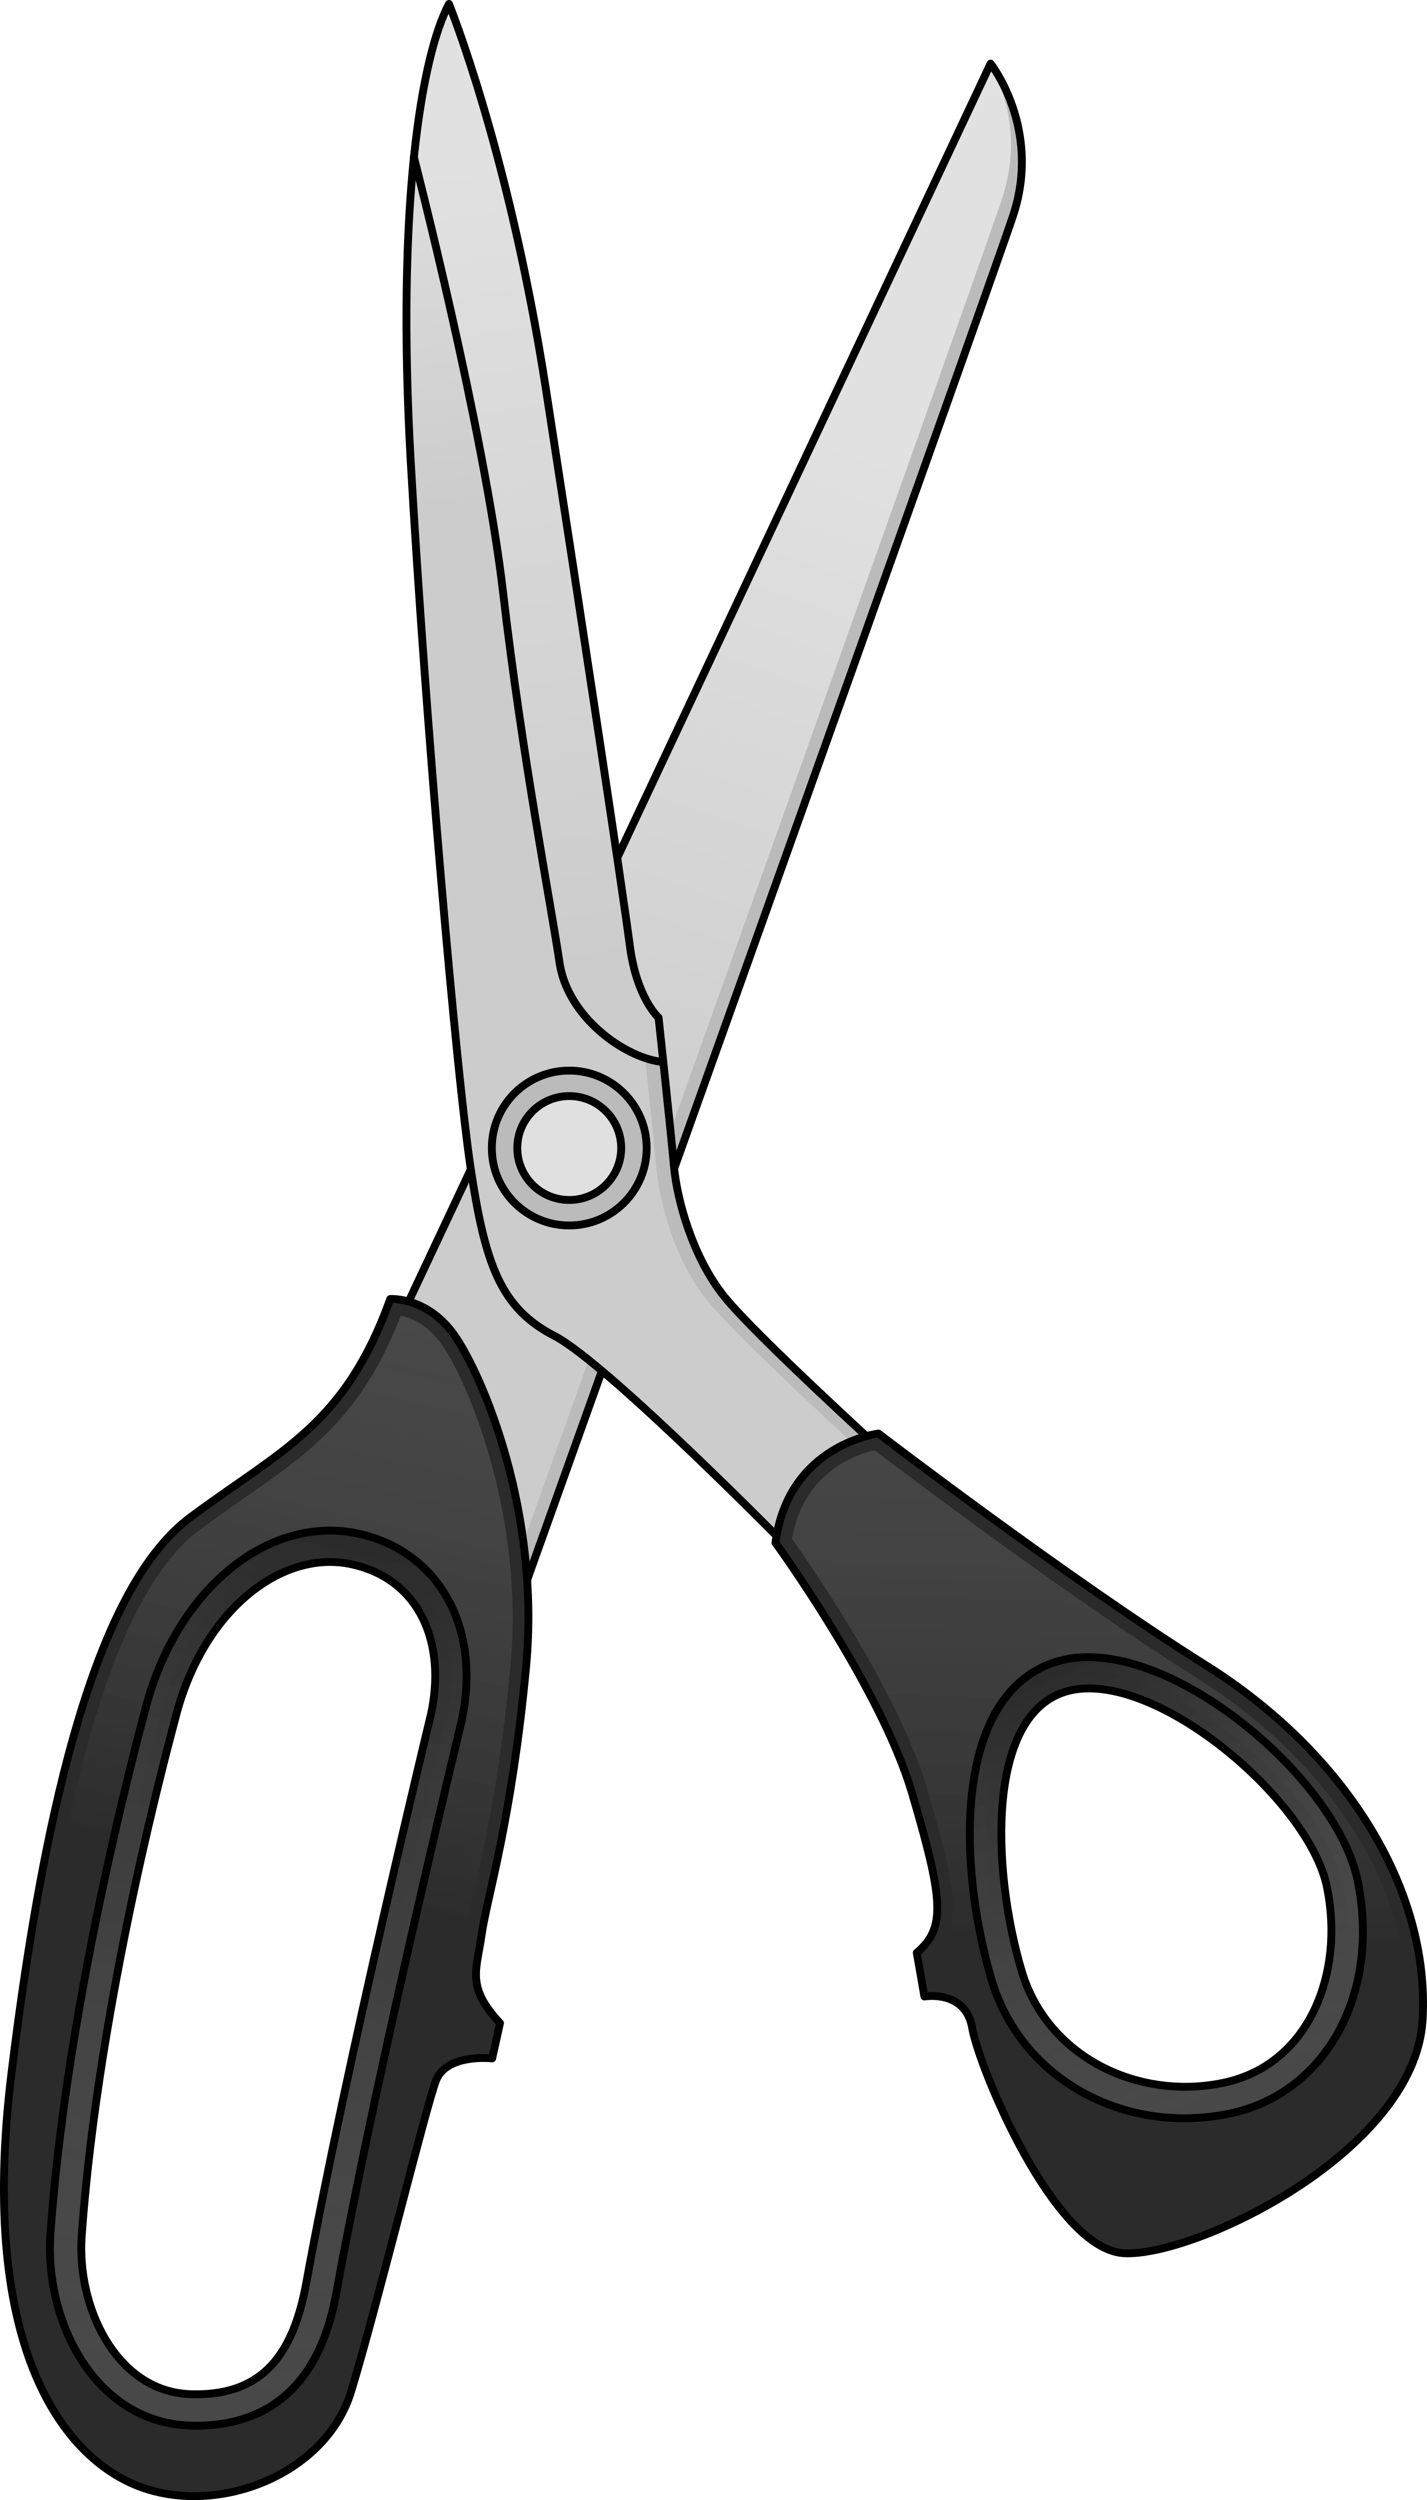
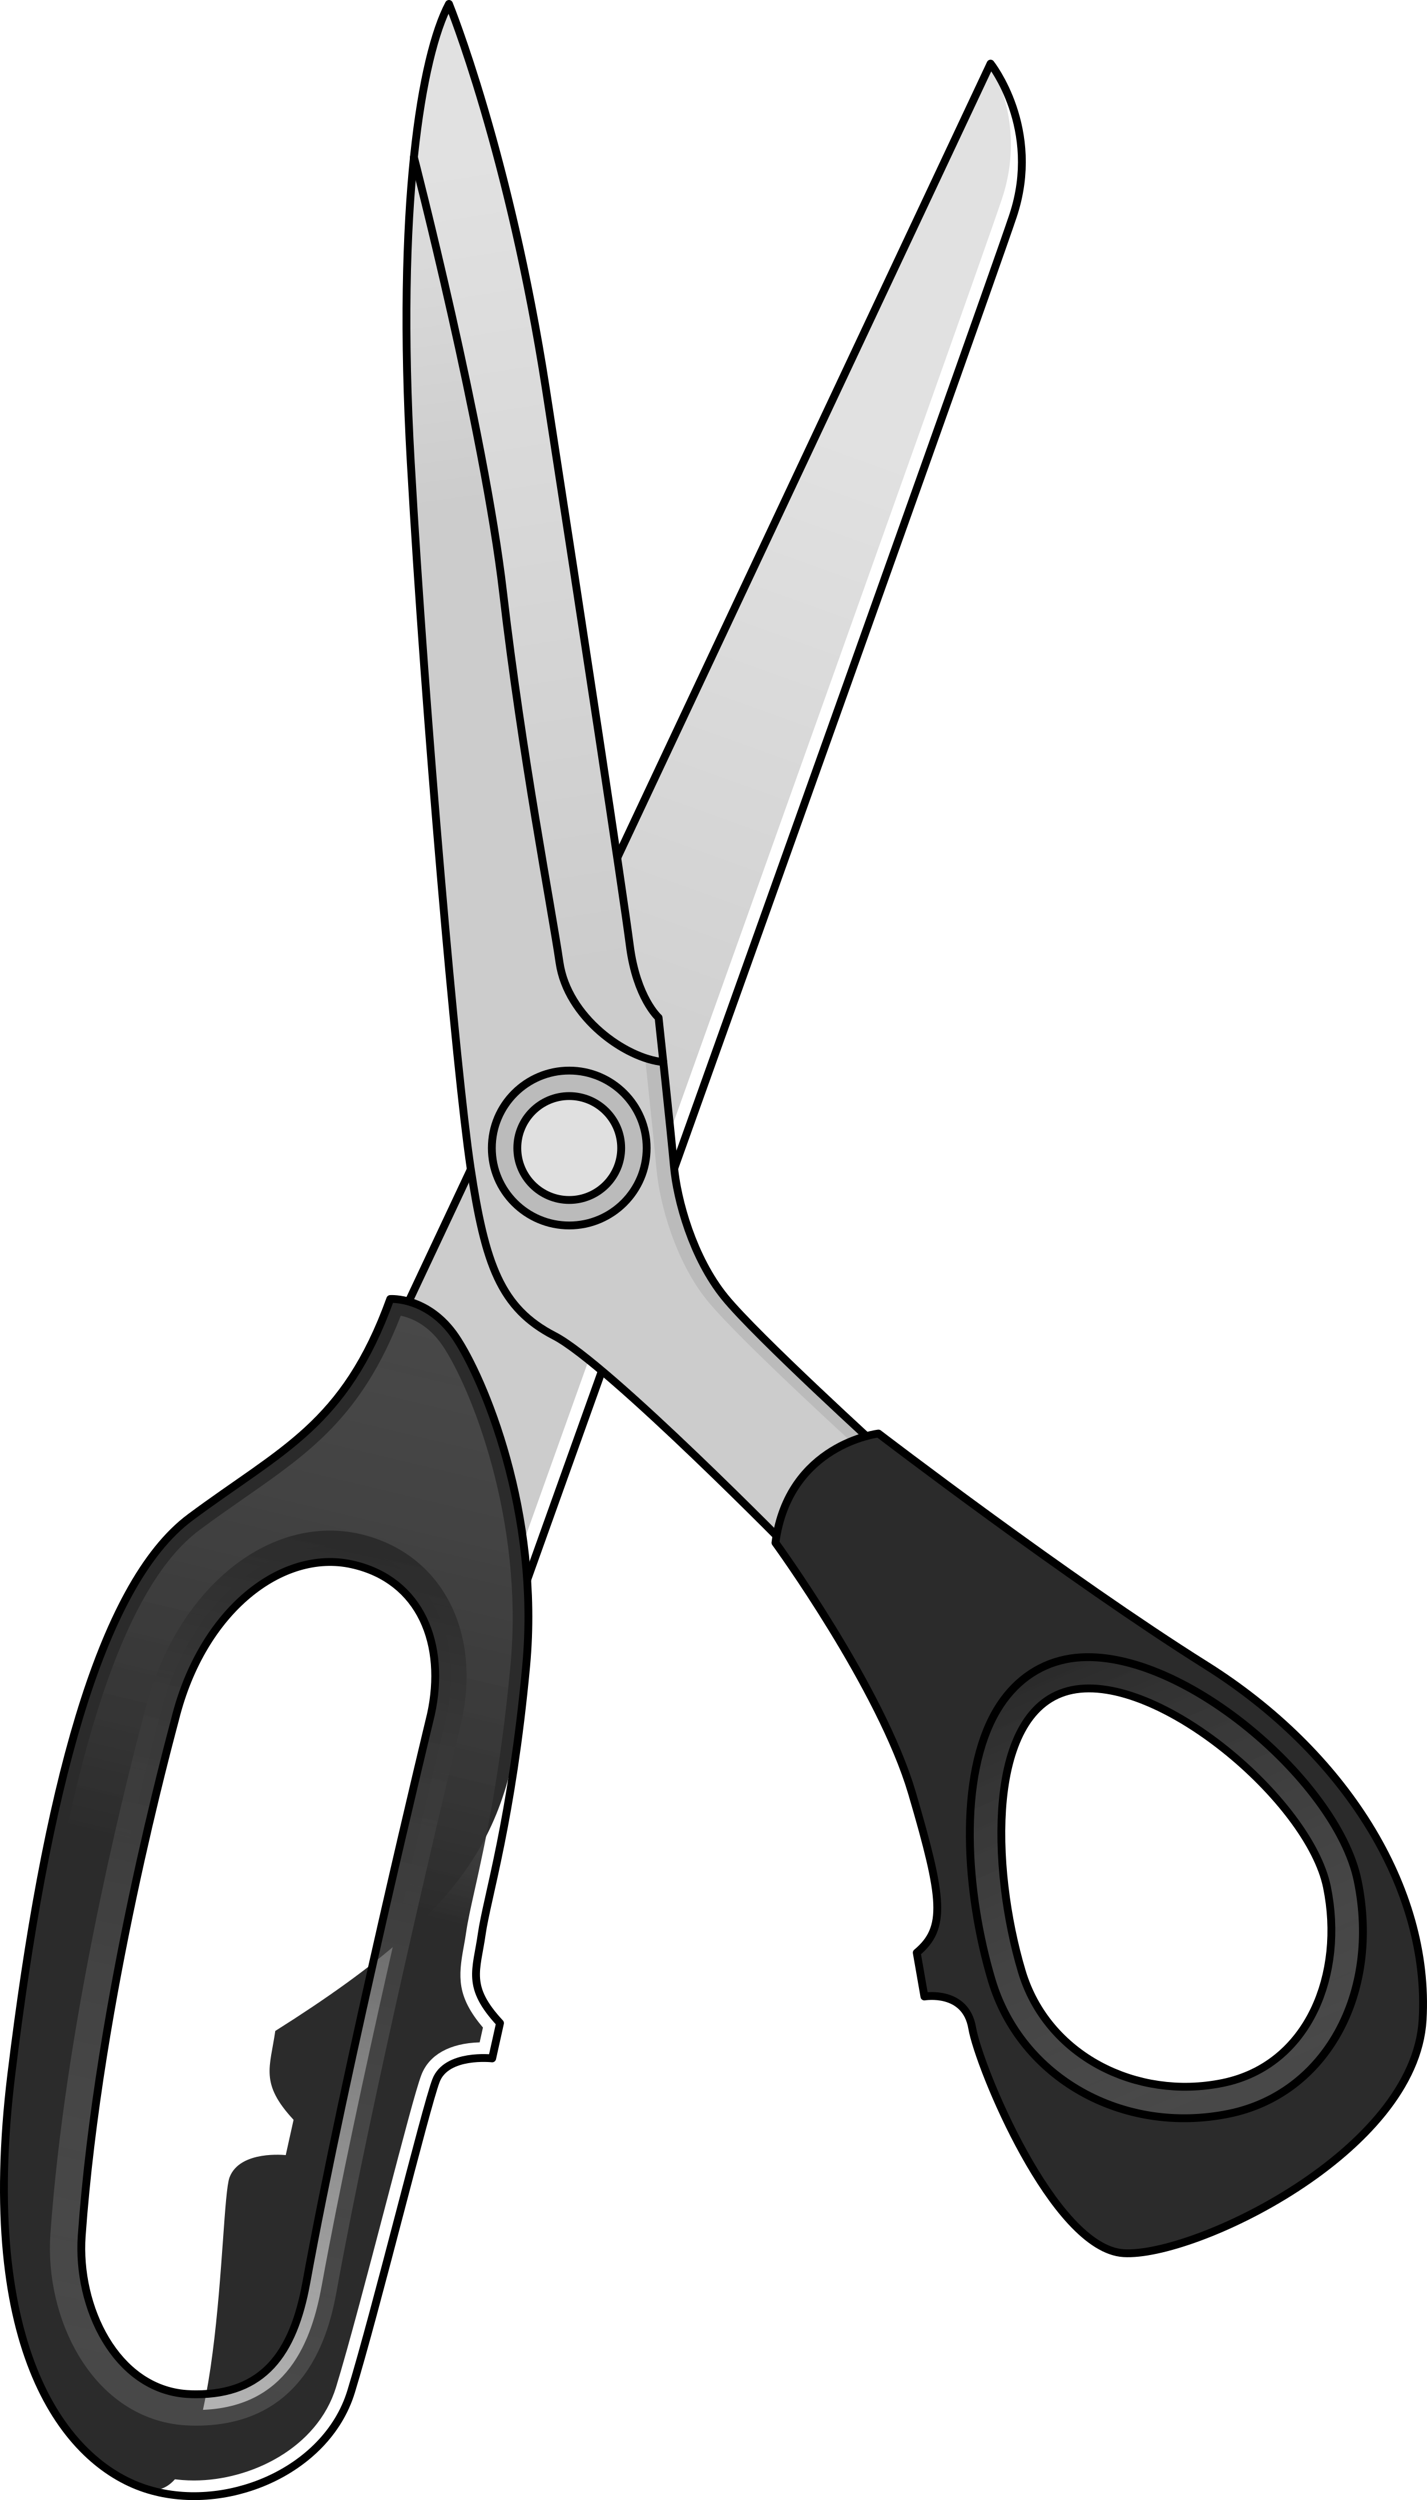
<svg xmlns="http://www.w3.org/2000/svg" version="1.1" id="Layer_1" x="0px" y="0px" width="182.037px" height="318.795px" viewBox="0 0 182.037 318.795" enable-background="new 0 0 182.037 318.795" xml:space="preserve">
  <g>
    <g>
      <g>
-         <path fill="#BBBBBB" d="M67.225,201.524c0,0,58.281-162.844,61.996-173.986c3.714-11.142-2.857-19.427-2.857-19.427     L51.799,166.67C51.799,166.67,50.084,196.667,67.225,201.524z" />
        <linearGradient id="SVGID_1_" gradientUnits="userSpaceOnUse" x1="70.272" y1="151.046" x2="104.938" y2="54.38">
          <stop offset="0" style="stop-color:#CCCCCC" />
          <stop offset="1" style="stop-color:#E1E1E1" />
        </linearGradient>
        <path fill="url(#SVGID_1_)" d="M51.799,166.67c0,0-0.887,15.517,4.992,26.036c2.193,3.078,5.117,5.51,9.035,6.619     c0,0,58.281-162.843,61.996-173.985c2.563-7.694,0.224-14.024-1.47-17.206L51.799,166.67z" />
        <path fill="none" stroke="#000000" stroke-linecap="round" stroke-linejoin="round" stroke-miterlimit="10" d="M67.225,201.524     c0,0,58.281-162.844,61.996-173.986c3.714-11.142-2.857-19.427-2.857-19.427L51.799,166.67     C51.799,166.67,50.084,196.667,67.225,201.524z" />
      </g>
      <g>
-         <path fill="#2B2B2B" d="M67.117,212.473c1.833-19.667-5.5-36.833-9-42s-8.333-4.833-8.333-4.833     c-5.833,16.166-13.834,19.166-25.5,27.833s-18.5,35.5-22.834,71s7,49.5,17,52.833s23.167-2,26.334-12.333     s9.5-36.167,10.833-39.667s7.167-2.833,7.167-2.833l1-4.5c-4.333-4.667-3-6.667-2.334-11.333     C62.116,241.973,65.284,232.14,67.117,212.473z M54.968,218.621c-0.101,0.45-10.883,44.884-15.89,72.441     c-1.663,9.149-5.528,14.243-14.079,14.243c-0.392,0-0.783-0.014-1.182-0.041c-9.06-0.644-14.036-11.107-13.394-20.164     c2.157-30.349,11.445-64.002,11.925-65.92c3.479-13.912,13.652-21.663,22.524-19.709     C53.743,201.424,56.919,209.753,54.968,218.621z" />
+         <path fill="#2B2B2B" d="M67.117,212.473c1.833-19.667-5.5-36.833-9-42s-8.333-4.833-8.333-4.833     c-5.833,16.166-13.834,19.166-25.5,27.833s-18.5,35.5-22.834,71s7,49.5,17,52.833s9.5-36.167,10.833-39.667s7.167-2.833,7.167-2.833l1-4.5c-4.333-4.667-3-6.667-2.334-11.333     C62.116,241.973,65.284,232.14,67.117,212.473z M54.968,218.621c-0.101,0.45-10.883,44.884-15.89,72.441     c-1.663,9.149-5.528,14.243-14.079,14.243c-0.392,0-0.783-0.014-1.182-0.041c-9.06-0.644-14.036-11.107-13.394-20.164     c2.157-30.349,11.445-64.002,11.925-65.92c3.479-13.912,13.652-21.663,22.524-19.709     C53.743,201.424,56.919,209.753,54.968,218.621z" />
        <linearGradient id="SVGID_2_" gradientUnits="userSpaceOnUse" x1="36.384" y1="240.296" x2="56.9" y2="154.006">
          <stop offset="0" style="stop-color:#2B2B2B" />
          <stop offset="1" style="stop-color:#666666;stop-opacity:0.5" />
        </linearGradient>
        <path fill="url(#SVGID_2_)" d="M24.751,316.295c-1.997,0-3.904-0.298-5.669-0.887c-4.924-1.641-20.598-10.145-15.647-50.693     c4.812-39.415,12.021-62.193,22.04-69.637c2.018-1.499,3.915-2.819,5.748-4.096c8.306-5.781,14.928-10.391,19.898-23.211     c1.364,0.287,3.539,1.165,5.339,3.823c3.573,5.273,10.393,22.16,8.665,40.692c-1.313,14.095-3.279,22.915-4.58,28.753     c-0.492,2.205-0.88,3.947-1.075,5.316c-0.102,0.709-0.219,1.354-0.329,1.955c-0.671,3.7-0.916,6.255,2.467,10.227l-0.42,1.891     c-3.822,0.112-6.456,1.582-7.44,4.165c-0.655,1.72-2.188,7.53-4.634,16.868c-2.172,8.282-4.632,17.67-6.242,22.925     C40.475,312.204,31.942,316.295,24.751,316.295z M42.112,197.173c-9.61,0-18.534,8.85-21.703,21.522     c-0.03,0.121-0.096,0.368-0.192,0.735c-2.934,11.111-9.954,39.738-11.787,65.527c-0.356,5.025,0.86,10.276,3.339,14.408     c2.848,4.747,7.076,7.55,11.908,7.893c0.445,0.032,0.885,0.047,1.323,0.047c11.795,0,14.808-9.066,16.047-15.885     c4.341-23.895,13.132-60.943,15.722-71.729c0.094-0.388,0.146-0.604,0.152-0.635c2.383-10.832-2.285-19.485-11.617-21.539     C44.263,197.288,43.188,197.173,42.112,197.173z" />
        <linearGradient id="SVGID_3_" gradientUnits="userSpaceOnUse" x1="43.433" y1="196.17" x2="19.766" y2="304.17">
          <stop offset="0" style="stop-color:#2B2B2B" />
          <stop offset="1" style="stop-color:#666666;stop-opacity:0.5" />
        </linearGradient>
        <path fill="url(#SVGID_3_)" d="M58.713,220.159c0.098-0.406,0.152-0.633,0.16-0.679c2.598-11.806-2.805-21.641-13.139-23.915     c-1.183-0.261-2.401-0.393-3.623-0.393c-10.529,0-20.252,9.473-23.644,23.039c-0.029,0.116-0.093,0.355-0.186,0.709     c-2.948,11.165-10.003,39.938-11.849,65.896c-0.385,5.425,0.934,11.103,3.618,15.579c3.193,5.322,7.98,8.469,13.482,8.858     c0.494,0.035,0.979,0.052,1.465,0.052c14.828,0,17.226-13.192,18.015-17.528C47.346,267.936,56.125,230.933,58.713,220.159z      M25,305.306c-0.392,0-0.783-0.014-1.182-0.041c-9.06-0.644-14.036-11.107-13.394-20.164     c2.157-30.349,11.445-64.002,11.925-65.92c3.479-13.912,13.652-21.663,22.524-19.709c8.869,1.952,12.046,10.281,10.095,19.149     c-0.101,0.45-10.883,44.884-15.89,72.441C37.416,300.212,33.55,305.306,25,305.306z" />
        <g>
-           <path fill="none" stroke="#000000" stroke-linecap="round" stroke-linejoin="round" stroke-miterlimit="10" d="M25,309.306      c-0.485,0-0.971-0.017-1.465-0.052c-5.502-0.39-10.289-3.536-13.482-8.858c-2.685-4.477-4.003-10.154-3.618-15.579      c1.846-25.958,8.9-54.73,11.849-65.896c0.093-0.354,0.156-0.593,0.186-0.709c3.392-13.566,13.114-23.039,23.644-23.039      c1.222,0,2.44,0.132,3.623,0.393c10.334,2.274,15.736,12.109,13.139,23.915c-0.008,0.046-0.062,0.272-0.16,0.679      c-2.588,10.773-11.367,47.776-15.699,71.618C42.225,296.113,39.828,309.306,25,309.306z" />
          <path fill="none" stroke="#000000" stroke-linecap="round" stroke-linejoin="round" stroke-miterlimit="10" d="M67.117,212.473      c1.833-19.667-5.5-36.833-9-42s-8.333-4.833-8.333-4.833c-5.833,16.166-13.834,19.166-25.5,27.833s-18.5,35.5-22.834,71      s7,49.5,17,52.833s23.167-2,26.334-12.333s9.5-36.167,10.833-39.667s7.167-2.833,7.167-2.833l1-4.5      c-4.333-4.667-3-6.667-2.334-11.333C62.116,241.973,65.284,232.14,67.117,212.473z M54.968,218.621      c-0.101,0.45-10.883,44.884-15.89,72.441c-1.663,9.149-5.528,14.243-14.079,14.243c-0.392,0-0.783-0.014-1.182-0.041      c-9.06-0.644-14.036-11.107-13.394-20.164c2.157-30.349,11.445-64.002,11.925-65.92c3.479-13.912,13.652-21.663,22.524-19.709      C53.743,201.424,56.919,209.753,54.968,218.621z" />
        </g>
      </g>
    </g>
    <g>
      <g>
        <path fill="#BBBBBB" d="M101.445,198.241c0,0-23.877-24.369-30.726-27.9c-6.848-3.531-8.834-9.079-10.691-21.458     c-1.855-12.379-5.76-57.174-7.63-89.965C50.528,26.125,53.772,7.087,57.272,0.5c0,0,7.688,18.841,12.391,49.266     s9.812,64.084,10.678,70.798c0.865,6.712,3.672,9.2,3.672,9.2s1.562,14.481,1.952,18.868c0.388,4.386,2.408,11.755,6.501,16.786     c4.094,5.031,20.242,19.713,20.242,19.713L101.445,198.241z" />
        <linearGradient id="SVGID_4_" gradientUnits="userSpaceOnUse" x1="111.753" y1="-1164.103" x2="115.087" y2="-1215.44" gradientTransform="matrix(0.98 -0.201 0.201 0.98 195.086 1226.243)">
          <stop offset="0" style="stop-color:#CCCCCC" />
          <stop offset="1" style="stop-color:#E1E1E1" />
        </linearGradient>
        <path fill="url(#SVGID_4_)" d="M110.491,185.584c0,0-16.15-14.683-20.243-19.713c-4.093-5.031-6.113-12.4-6.502-16.786     c-0.388-4.387-1.951-18.868-1.951-18.868s-2.806-2.488-3.673-9.2c-0.864-6.713-5.974-40.373-10.677-70.797     C63.75,26.308,58.21,9.559,56.008,3.48c-2.953,8.471-5.252,26.655-3.61,55.437c1.87,32.792,5.774,77.586,7.63,89.965     c1.857,12.379,3.844,17.927,10.691,21.458c6.021,3.104,25.208,22.319,29.749,26.91L110.491,185.584z" />
        <linearGradient id="SVGID_5_" gradientUnits="userSpaceOnUse" x1="104.765" y1="-1103.289" x2="109.431" y2="-1208.294" gradientTransform="matrix(0.98 -0.201 0.201 0.98 195.086 1226.243)">
          <stop offset="0" style="stop-color:#CCCCCC" />
          <stop offset="1" style="stop-color:#E1E1E1" />
        </linearGradient>
        <path fill="url(#SVGID_5_)" d="M84.618,135.426c-0.34-3.2-0.605-5.663-0.605-5.663s-2.807-2.487-3.672-9.2     c-0.865-6.713-5.975-40.373-10.678-70.798S57.272,0.5,57.272,0.5c-1.76,3.312-3.454,9.776-4.469,19.553     c0.006,0.018,8.951,34.652,11.374,55.504c2.422,20.857,6.181,40.209,7.2,47.187C72.397,129.72,79.767,134.978,84.618,135.426z" />
        <g>
          <path fill="none" stroke="#000000" stroke-linecap="round" stroke-linejoin="round" stroke-miterlimit="10" d="M101.445,198.241      c0,0-23.877-24.369-30.726-27.9c-6.848-3.531-8.834-9.079-10.691-21.458c-1.855-12.379-5.76-57.174-7.63-89.965      C50.528,26.125,53.772,7.087,57.272,0.5c0,0,7.688,18.841,12.391,49.266s9.812,64.084,10.678,70.798      c0.865,6.712,3.672,9.2,3.672,9.2s1.562,14.481,1.952,18.868c0.388,4.386,2.408,11.755,6.501,16.786      c4.094,5.031,20.242,19.713,20.242,19.713L101.445,198.241z" />
          <circle fill="#BBBBBB" stroke="#000000" stroke-linecap="round" stroke-linejoin="round" stroke-miterlimit="10" cx="72.616" cy="146.389" r="9.875" />
          <circle fill="#E0E0E0" stroke="#000000" stroke-linecap="round" stroke-linejoin="round" stroke-miterlimit="10" cx="72.616" cy="146.389" r="6.626" />
          <path fill="none" stroke="#000000" stroke-linecap="round" stroke-linejoin="round" stroke-miterlimit="10" d="M52.803,20.052      c0,0,8.951,34.648,11.374,55.505c2.422,20.857,6.181,40.209,7.2,47.187s8.391,12.235,13.24,12.683" />
        </g>
      </g>
      <g>
        <path fill="#2B2B2B" d="M153.842,212.345c-17.572-11.031-41.781-29.549-41.781-29.549s-11.469,1.329-13.141,13.922     c0,0,13.488,18.502,17.441,31.982c3.954,13.48,4.363,17.141,0.586,20.296l0.975,5.585c0,0,5.258-0.908,6.098,4.024     c0.841,4.931,10.364,28.159,19.322,28.705c8.959,0.547,37.17-12.89,38.136-29.761     C182.445,240.681,171.414,223.376,153.842,212.345z M155.986,265.603c-11.017,2.258-22.431-3.466-25.644-14.242     c-3.906-13.09-4.617-33.598,6.4-35.854c11.016-2.258,30.277,14.105,32.533,25.122     C171.535,251.644,167.002,263.346,155.986,265.603z" />
        <linearGradient id="SVGID_6_" gradientUnits="userSpaceOnUse" x1="141.923" y1="-969.254" x2="162.441" y2="-1055.547" gradientTransform="matrix(0.98 -0.201 0.201 0.98 195.086 1226.243)">
          <stop offset="0" style="stop-color:#2B2B2B" />
          <stop offset="1" style="stop-color:#666666;stop-opacity:0.5" />
        </linearGradient>
-         <path fill="url(#SVGID_6_)" d="M146.893,284.968c-1.369,0.28-2.555,0.4-3.429,0.347c-7.161-0.437-16.596-21.9-17.472-27.045     c-0.327-1.915-1.246-3.456-2.657-4.454c-1.243-0.879-2.633-1.188-3.739-1.275l-0.492-2.814c3.873-3.957,2.824-9.15-0.822-21.588     c-3.623-12.356-14.758-28.41-17.262-31.925c1.482-8.445,8.092-10.729,10.534-11.288c4.136,3.138,25.454,19.214,41.225,29.113     c17.378,10.91,27.611,27.539,26.703,43.398c-0.782,13.653-21.936,25.349-32.587,27.53     C146.895,284.967,146.894,284.968,146.893,284.968z M136.34,213.546c-3.125,0.641-5.623,2.492-7.425,5.5     c-4.724,7.891-3.564,22.578-0.491,32.887c3.423,11.476,15.444,18.195,27.963,15.63c12.747-2.612,17.165-16.034,14.849-27.336     C168.768,228.182,148.533,211.048,136.34,213.546z" />
        <linearGradient id="SVGID_7_" gradientUnits="userSpaceOnUse" x1="145.146" y1="-1004.593" x2="157.144" y2="-947.068" gradientTransform="matrix(0.98 -0.201 0.201 0.98 195.086 1226.243)">
          <stop offset="0" style="stop-color:#2B2B2B" />
          <stop offset="1" style="stop-color:#666666;stop-opacity:0.5" />
        </linearGradient>
        <path fill="url(#SVGID_7_)" d="M135.94,211.587c-3.646,0.747-6.669,2.971-8.739,6.432c-5.062,8.454-3.995,23.412-0.692,34.485     c3.722,12.476,16.739,19.792,30.28,17.019c12.306-2.521,19.358-15.289,16.406-29.697     C170.515,226.744,149.269,208.856,135.94,211.587z M155.986,265.603c-11.017,2.258-22.431-3.466-25.644-14.242     c-3.906-13.09-4.617-33.598,6.4-35.854c11.016-2.258,30.277,14.105,32.533,25.122     C171.535,251.644,167.002,263.346,155.986,265.603z" />
        <g>
          <path fill="none" stroke="#000000" stroke-linecap="round" stroke-linejoin="round" stroke-miterlimit="10" d="M156.789,269.522      c-13.541,2.773-26.559-4.543-30.28-17.019c-3.303-11.073-4.369-26.031,0.692-34.485c2.07-3.461,5.093-5.685,8.739-6.432      c13.329-2.73,34.575,15.157,37.255,28.238C176.147,254.233,169.094,267.001,156.789,269.522z" />
          <path fill="none" stroke="#000000" stroke-linecap="round" stroke-linejoin="round" stroke-miterlimit="10" d="M153.842,212.345      c-17.572-11.031-41.781-29.549-41.781-29.549s-11.469,1.329-13.141,13.922c0,0,13.488,18.502,17.441,31.982      c3.954,13.48,4.363,17.141,0.586,20.296l0.975,5.585c0,0,5.258-0.908,6.098,4.024c0.841,4.931,10.364,28.159,19.322,28.705      c8.959,0.547,37.17-12.89,38.136-29.761C182.445,240.681,171.414,223.376,153.842,212.345z M155.986,265.603      c-11.017,2.258-22.431-3.466-25.644-14.242c-3.906-13.09-4.617-33.598,6.4-35.854c11.016-2.258,30.277,14.105,32.533,25.122      C171.535,251.644,167.002,263.346,155.986,265.603z" />
        </g>
      </g>
    </g>
  </g>
</svg>